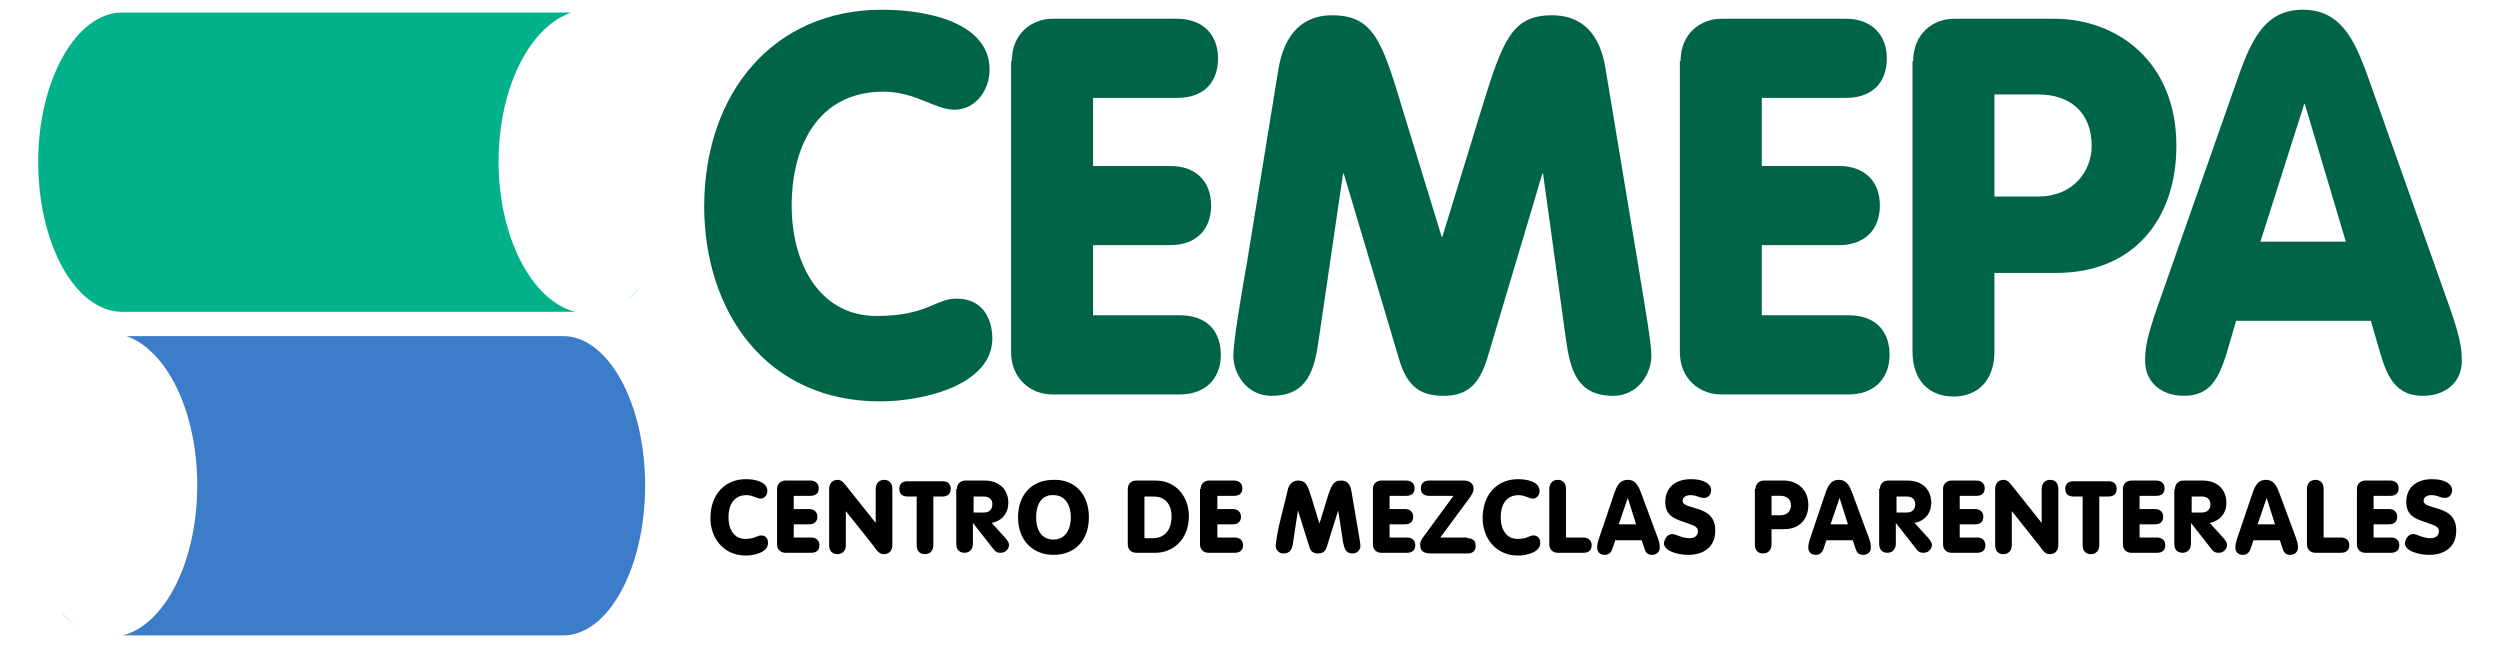
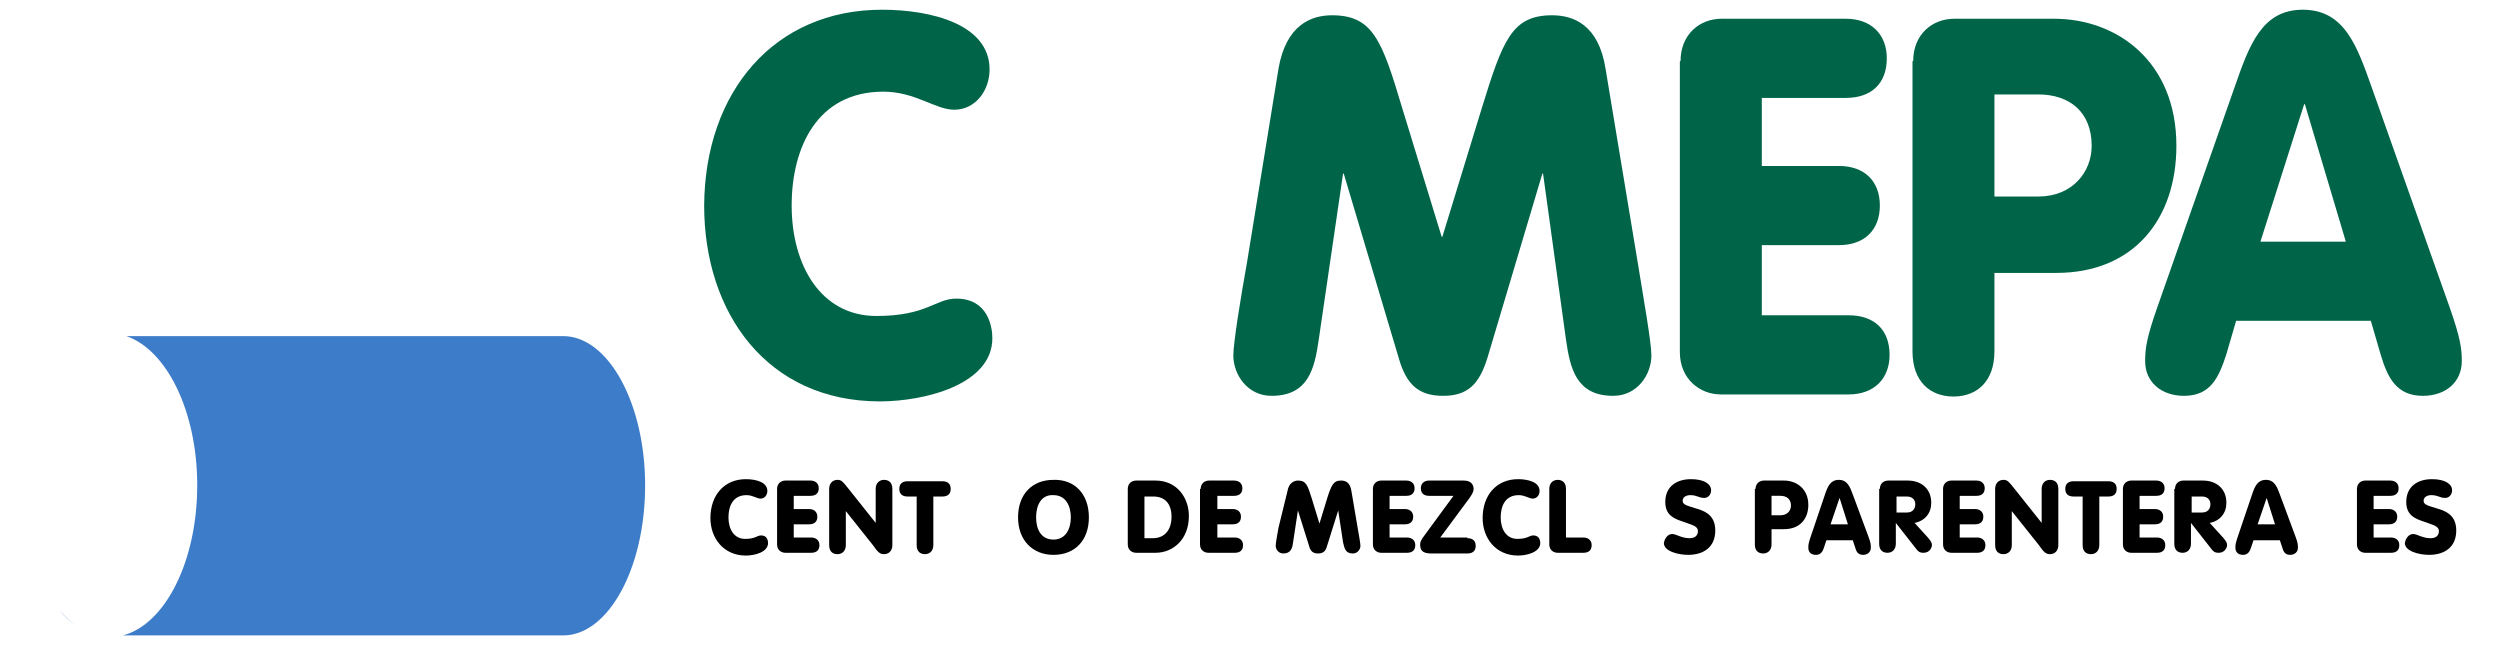
<svg xmlns="http://www.w3.org/2000/svg" version="1.1" id="Layer_1" x="0px" y="0px" viewBox="0 0 360 93.4" style="enable-background:new 0 0 360 93.4;" xml:space="preserve">
  <style type="text/css">
	.st0{fill:#006548;}
	.st1{fill-rule:evenodd;clip-rule:evenodd;fill:#00B189;}
	.st2{fill-rule:evenodd;clip-rule:evenodd;fill:#3D7CC9;}
</style>
  <g>
    <g>
      <path class="st0" d="M127,1.4c7.1,0,15.5,2.1,15.5,8.6c0,3-2,5.8-5.1,5.8c-2.7,0-5.6-2.6-10.2-2.6c-9.5,0-13.2,8-13.2,16.4    c0,8.6,4.2,15.9,12.2,15.9c7.3,0,8.5-2.5,11.5-2.5c4.6,0,5.2,4.1,5.2,5.7c0,6.7-9.8,9.1-16.2,9.1c-16.2,0-25.3-12.7-25.3-28.2    C101.5,13.2,111.5,1.4,127,1.4z" />
-       <path class="st0" d="M145.7,8.8c0-3.9,2.8-6.1,5.9-6.1h17.9c3.7,0,5.9,2.3,5.9,5.7c0,3.6-2.2,5.7-5.9,5.7h-12.1v9.8h11.1    c3.7,0,5.9,2.2,5.9,5.7s-2.2,5.7-5.9,5.7h-11.1v10.1h12.5c3.7,0,5.9,2.1,5.9,5.7c0,3.4-2.2,5.7-5.9,5.7h-18.4    c-3,0-5.9-2.2-5.9-6.1V8.8z" />
      <path class="st0" d="M184.1,9.9c1.1-6.4,4.8-7.7,7.7-7.7c5.9,0,7.2,3.6,10.1,13.3l5.7,18.6h0.1l5.7-18.6c3-9.7,4.3-13.3,10.1-13.3    c3,0,6.7,1.3,7.7,7.7l4.6,27.7c0.9,5.6,2,11.7,2,13.6c0,2.7-2,5.8-5.5,5.8c-5.3,0-6.2-3.9-6.8-8.1L222.2,25h-0.1l-7.9,26.5    c-1.2,3.9-2.9,5.5-6.4,5.5c-3.5,0-5.3-1.6-6.4-5.5L193.5,25h-0.1l-3.5,23.9c-0.6,4.2-1.5,8.1-6.8,8.1c-3.5,0-5.5-3.1-5.5-5.8    c0-1.8,1-8,2-13.6L184.1,9.9z" />
      <path class="st0" d="M242,8.8c0-3.9,2.8-6.1,5.9-6.1h17.9c3.7,0,5.9,2.3,5.9,5.7c0,3.6-2.2,5.7-5.9,5.7h-12.1v9.8h11.1    c3.7,0,5.9,2.2,5.9,5.7s-2.2,5.7-5.9,5.7h-11.1v10.1h12.5c3.7,0,5.9,2.1,5.9,5.7c0,3.4-2.2,5.7-5.9,5.7h-18.4    c-3,0-5.9-2.2-5.9-6.1V8.8z" />
      <path class="st0" d="M275.5,8.8c0-3.9,2.8-6.1,5.9-6.1h14.4c9,0,17.6,6.1,17.6,18.3c0,10.5-6.1,18.3-17.3,18.3h-8.9v11.3    c0,4.3-2.5,6.5-5.9,6.5s-5.9-2.2-5.9-6.5V8.8z M287.2,28.3h6.3c5,0,7.7-3.6,7.7-7.3c0-4.8-3.1-7.4-7.7-7.4h-6.3V28.3z" />
    </g>
    <g>
      <path class="st0" d="M321.8,12.5c2.1-6,3.9-11.1,9.8-11.1c6,0,7.8,5.2,9.9,11.1l11.3,31.9c1.5,4.3,1.7,5.8,1.7,7.6    c0,3-2.3,5-5.6,5c-3.8,0-5.1-2.6-6.1-6l-1.4-4.8H322l-1.4,4.8c-1.1,3.4-2.3,6-6.1,6c-3.3,0-5.6-2-5.6-5c0-1.8,0.2-3.3,1.7-7.6    L321.8,12.5z M331.9,15h-0.1l-6.3,19.8h12.3L331.9,15z" />
    </g>
-     <path class="st1" d="M92.2,41.3c-0.7,0.9-1.5,1.6-2.3,2.2C90.7,42.9,91.5,42.1,92.2,41.3 M17.6,1.8h64.7c-6,2-10.5,10.8-10.5,21.5   c0,10.9,4.8,20,11,21.6H17.6c-6.7,0-12.1-9.7-12.1-21.6v0C5.5,11.5,11,1.8,17.6,1.8z" />
    <path class="st2" d="M8.6,87.9c0.7,0.9,1.5,1.6,2.3,2.2C10.1,89.5,9.3,88.7,8.6,87.9 M81.1,48.4H18.2c5.8,2,10.2,10.8,10.2,21.5   c0,10.9-4.6,20-10.7,21.6h63.4c6.5,0,11.8-9.7,11.8-21.6v0C92.9,58.1,87.6,48.4,81.1,48.4z" />
    <g>
      <path d="M107.4,69c1.4,0,3.1,0.4,3.1,1.7c0,0.6-0.4,1.1-1,1.1c-0.5,0-1.1-0.5-2-0.5c-1.9,0-2.6,1.5-2.6,3.2c0,1.7,0.8,3.1,2.4,3.1    c1.5,0,1.7-0.5,2.3-0.5c0.9,0,1,0.8,1,1.1c0,1.3-1.9,1.8-3.2,1.8c-3.2,0-5.1-2.5-5.1-5.4C102.3,71.3,104.3,69,107.4,69z" />
    </g>
    <g>
      <path d="M111.9,70.4c0-0.8,0.6-1.2,1.2-1.2h3.6c0.7,0,1.2,0.4,1.2,1.1c0,0.7-0.4,1.1-1.2,1.1h-2.4v1.9h2.2c0.7,0,1.2,0.4,1.2,1.1    s-0.4,1.1-1.2,1.1h-2.2v1.9h2.5c0.7,0,1.2,0.4,1.2,1.1c0,0.7-0.4,1.1-1.2,1.1h-3.7c-0.6,0-1.2-0.4-1.2-1.2V70.4z" />
    </g>
    <g>
      <path d="M119.4,70.4c0-0.8,0.5-1.3,1.2-1.3c0.6,0,0.8,0.3,1.6,1.3l3.9,4.9h0v-4.9c0-0.8,0.5-1.3,1.2-1.3s1.2,0.4,1.2,1.3v8.1    c0,0.8-0.5,1.3-1.2,1.3c-0.6,0-0.9-0.3-1.6-1.3l-3.9-4.9h0v4.9c0,0.8-0.5,1.3-1.2,1.3s-1.2-0.4-1.2-1.3V70.4z" />
    </g>
    <g>
      <path d="M132,71.5h-1.3c-0.8,0-1.2-0.4-1.2-1.1c0-0.7,0.4-1.1,1.2-1.1h5c0.8,0,1.2,0.4,1.2,1.1c0,0.7-0.4,1.1-1.2,1.1h-1.3v7    c0,0.8-0.5,1.3-1.2,1.3c-0.7,0-1.2-0.4-1.2-1.3V71.5z" />
    </g>
    <g>
-       <path d="M137.8,70.4c0-0.8,0.6-1.2,1.2-1.2h2.8c2.1,0,3.4,1.3,3.4,3.2c0,1.5-0.9,2.6-2.4,2.9l2,2.2c0.3,0.4,0.5,0.6,0.5,1    c0,0.3-0.3,1.1-1.2,1.1c-0.6,0-0.8-0.2-1.1-0.6l-2.9-3.7h0v3c0,0.8-0.5,1.3-1.2,1.3s-1.2-0.4-1.2-1.3V70.4z M140.2,73.8h1.5    c0.8,0,1.2-0.5,1.2-1.2c0-0.7-0.5-1.1-1.2-1.1h-1.5V73.8z" />
-     </g>
+       </g>
    <g>
      <path d="M156.8,74.5c0,3.3-2,5.4-5.1,5.4c-3,0-5.1-2.1-5.1-5.4c0-3.3,2-5.4,5.1-5.4C154.8,69,156.8,71.2,156.8,74.5z M149.2,74.5    c0,1.7,0.7,3.2,2.5,3.2c1.8,0,2.5-1.6,2.5-3.2s-0.7-3.2-2.5-3.2C149.9,71.2,149.2,72.8,149.2,74.5z" />
    </g>
    <g>
      <path d="M162.4,70.4c0-0.8,0.6-1.2,1.2-1.2h2.8c3.1,0,4.8,2.5,4.8,5.1c0,3.4-2.3,5.3-4.8,5.3h-2.8c-0.6,0-1.2-0.4-1.2-1.2V70.4z     M164.8,77.5h1.2c1.8,0,2.7-1.3,2.7-3.1c0-1.8-0.9-2.9-2.6-2.9h-1.3V77.5z" />
    </g>
    <g>
      <path d="M172.9,70.4c0-0.8,0.6-1.2,1.2-1.2h3.6c0.7,0,1.2,0.4,1.2,1.1c0,0.7-0.4,1.1-1.2,1.1h-2.4v1.9h2.2c0.7,0,1.2,0.4,1.2,1.1    s-0.4,1.1-1.2,1.1h-2.2v1.9h2.5c0.7,0,1.2,0.4,1.2,1.1c0,0.7-0.4,1.1-1.2,1.1H174c-0.6,0-1.2-0.4-1.2-1.2V70.4z" />
    </g>
    <g>
      <path d="M185.4,70.7c0.2-1.2,1-1.5,1.5-1.5c1.2,0,1.4,0.7,2,2.6l1.1,3.6h0l1.1-3.6c0.6-1.9,0.9-2.6,2-2.6c0.6,0,1.3,0.2,1.5,1.5    l0.9,5.3c0.2,1.1,0.4,2.3,0.4,2.6c0,0.5-0.4,1.1-1.1,1.1c-1.1,0-1.2-0.8-1.4-1.6l-0.7-4.6h0l-1.6,5.1c-0.2,0.8-0.6,1.1-1.3,1.1    c-0.7,0-1.1-0.3-1.3-1.1l-1.6-5.1h0l-0.7,4.6c-0.1,0.8-0.3,1.6-1.4,1.6c-0.7,0-1.1-0.6-1.1-1.1c0-0.4,0.2-1.5,0.4-2.6L185.4,70.7z    " />
    </g>
    <g>
      <path d="M197.7,70.4c0-0.8,0.6-1.2,1.2-1.2h3.6c0.7,0,1.2,0.4,1.2,1.1c0,0.7-0.4,1.1-1.2,1.1h-2.4v1.9h2.2c0.7,0,1.2,0.4,1.2,1.1    s-0.4,1.1-1.2,1.1h-2.2v1.9h2.5c0.7,0,1.2,0.4,1.2,1.1c0,0.7-0.4,1.1-1.2,1.1h-3.7c-0.6,0-1.2-0.4-1.2-1.2V70.4z" />
    </g>
    <g>
      <path d="M211.3,77.5c0.8,0,1.2,0.4,1.2,1.1c0,0.7-0.4,1.1-1.2,1.1h-5.2c-1.3,0-1.6-0.5-1.6-1.3c0-0.4,0.2-0.7,0.4-1l4.4-6h-3.5    c-0.8,0-1.2-0.4-1.2-1.1c0-0.6,0.4-1.1,1.2-1.1h5c1.2,0,1.4,0.8,1.4,1.2c0,0.5-0.4,1.1-1.1,2l-3.7,5H211.3z" />
    </g>
    <g>
      <path d="M218.6,69c1.4,0,3.1,0.4,3.1,1.7c0,0.6-0.4,1.1-1,1.1c-0.5,0-1.1-0.5-2-0.5c-1.9,0-2.6,1.5-2.6,3.2c0,1.7,0.8,3.1,2.4,3.1    c1.5,0,1.7-0.5,2.3-0.5c0.9,0,1,0.8,1,1.1c0,1.3-1.9,1.8-3.2,1.8c-3.2,0-5.1-2.5-5.1-5.4C213.5,71.3,215.5,69,218.6,69z" />
    </g>
    <g>
      <path d="M223.1,70.4c0-0.8,0.5-1.3,1.2-1.3s1.2,0.4,1.2,1.3v7h2.5c0.7,0,1.2,0.4,1.2,1.1c0,0.7-0.4,1.1-1.2,1.1h-3.7    c-0.6,0-1.2-0.4-1.2-1.2V70.4z" />
    </g>
    <g>
-       <path d="M232.4,71.2c0.4-1.2,0.8-2.1,2-2.1c1.2,0,1.6,1,2,2.1l2.3,6.2c0.3,0.8,0.3,1.1,0.3,1.5c0,0.6-0.5,1-1.1,1    c-0.8,0-1-0.5-1.2-1.2l-0.3-0.9h-3.8l-0.3,0.9c-0.2,0.7-0.5,1.2-1.2,1.2c-0.7,0-1.1-0.4-1.1-1c0-0.4,0-0.6,0.3-1.5L232.4,71.2z     M234.4,71.7L234.4,71.7l-1.3,3.8h2.5L234.4,71.7z" />
-     </g>
+       </g>
    <g>
      <path d="M240.8,76.9c0.6,0,1.3,0.6,2.5,0.6c0.9,0,1.2-0.5,1.2-1c0-0.8-0.9-0.9-2.2-1.4c-1.2-0.4-2.5-0.9-2.5-2.8    c0-2.3,1.7-3.3,3.7-3.3c1.9,0,2.9,0.7,2.9,1.6c0,0.6-0.4,1.1-1,1.1c-0.8,0-1-0.4-2-0.4c-0.6,0-1.1,0.3-1.1,0.8    c0,0.6,0.6,0.7,2.2,1.2c1.3,0.4,2.5,1.1,2.5,3.1c0,2.4-1.7,3.5-3.9,3.5c-1.4,0-3.5-0.5-3.5-1.7C239.7,77.6,240.1,76.9,240.8,76.9z    " />
    </g>
    <g>
      <path d="M252.8,70.4c0-0.8,0.6-1.2,1.2-1.2h2.9c1.8,0,3.5,1.2,3.5,3.5c0,2-1.2,3.5-3.5,3.5h-1.8v2.2c0,0.8-0.5,1.3-1.2,1.3    c-0.7,0-1.2-0.4-1.2-1.3V70.4z M255.1,74.2h1.3c1,0,1.5-0.7,1.5-1.4c0-0.9-0.6-1.4-1.5-1.4h-1.3V74.2z" />
    </g>
    <g>
      <path d="M262.8,71.2c0.4-1.2,0.8-2.1,2-2.1c1.2,0,1.6,1,2,2.1l2.3,6.2c0.3,0.8,0.3,1.1,0.3,1.5c0,0.6-0.5,1-1.1,1    c-0.8,0-1-0.5-1.2-1.2l-0.3-0.9h-3.8l-0.3,0.9c-0.2,0.7-0.5,1.2-1.2,1.2c-0.7,0-1.1-0.4-1.1-1c0-0.4,0-0.6,0.3-1.5L262.8,71.2z     M264.9,71.7L264.9,71.7l-1.3,3.8h2.5L264.9,71.7z" />
    </g>
    <g>
      <path d="M270.7,70.4c0-0.8,0.6-1.2,1.2-1.2h2.8c2.1,0,3.4,1.3,3.4,3.2c0,1.5-0.9,2.6-2.4,2.9l2,2.2c0.3,0.4,0.5,0.6,0.5,1    c0,0.3-0.3,1.1-1.2,1.1c-0.6,0-0.8-0.2-1.1-0.6l-2.9-3.7h0v3c0,0.8-0.5,1.3-1.2,1.3s-1.2-0.4-1.2-1.3V70.4z M273.1,73.8h1.5    c0.8,0,1.2-0.5,1.2-1.2c0-0.7-0.5-1.1-1.2-1.1h-1.5V73.8z" />
    </g>
    <g>
      <path d="M279.8,70.4c0-0.8,0.6-1.2,1.2-1.2h3.6c0.7,0,1.2,0.4,1.2,1.1c0,0.7-0.4,1.1-1.2,1.1h-2.4v1.9h2.2c0.7,0,1.2,0.4,1.2,1.1    s-0.4,1.1-1.2,1.1h-2.2v1.9h2.5c0.7,0,1.2,0.4,1.2,1.1c0,0.7-0.4,1.1-1.2,1.1H281c-0.6,0-1.2-0.4-1.2-1.2V70.4z" />
    </g>
    <g>
      <path d="M287.3,70.4c0-0.8,0.5-1.3,1.2-1.3c0.6,0,0.8,0.3,1.6,1.3l3.9,4.9h0v-4.9c0-0.8,0.5-1.3,1.2-1.3s1.2,0.4,1.2,1.3v8.1    c0,0.8-0.5,1.3-1.2,1.3c-0.6,0-0.9-0.3-1.6-1.3l-3.9-4.9h0v4.9c0,0.8-0.5,1.3-1.2,1.3c-0.7,0-1.2-0.4-1.2-1.3V70.4z" />
    </g>
    <g>
      <path d="M299.9,71.5h-1.3c-0.8,0-1.2-0.4-1.2-1.1c0-0.7,0.4-1.1,1.2-1.1h5c0.8,0,1.2,0.4,1.2,1.1c0,0.7-0.4,1.1-1.2,1.1h-1.3v7    c0,0.8-0.5,1.3-1.2,1.3s-1.2-0.4-1.2-1.3V71.5z" />
    </g>
    <g>
      <path d="M305.7,70.4c0-0.8,0.6-1.2,1.2-1.2h3.6c0.7,0,1.2,0.4,1.2,1.1c0,0.7-0.4,1.1-1.2,1.1h-2.4v1.9h2.2c0.7,0,1.2,0.4,1.2,1.1    s-0.4,1.1-1.2,1.1h-2.2v1.9h2.5c0.7,0,1.2,0.4,1.2,1.1c0,0.7-0.4,1.1-1.2,1.1h-3.7c-0.6,0-1.2-0.4-1.2-1.2V70.4z" />
    </g>
    <g>
      <path d="M313.2,70.4c0-0.8,0.6-1.2,1.2-1.2h2.8c2.1,0,3.4,1.3,3.4,3.2c0,1.5-0.9,2.6-2.4,2.9l2,2.2c0.3,0.4,0.5,0.6,0.5,1    c0,0.3-0.3,1.1-1.2,1.1c-0.6,0-0.8-0.2-1.1-0.6l-2.9-3.7h0v3c0,0.8-0.5,1.3-1.2,1.3s-1.2-0.4-1.2-1.3V70.4z M315.6,73.8h1.5    c0.8,0,1.2-0.5,1.2-1.2c0-0.7-0.5-1.1-1.2-1.1h-1.5V73.8z" />
    </g>
    <g>
      <path d="M324.3,71.2c0.4-1.2,0.8-2.1,2-2.1c1.2,0,1.6,1,2,2.1l2.3,6.2c0.3,0.8,0.3,1.1,0.3,1.5c0,0.6-0.5,1-1.1,1    c-0.8,0-1-0.5-1.2-1.2l-0.3-0.9h-3.8l-0.3,0.9c-0.2,0.7-0.5,1.2-1.2,1.2c-0.7,0-1.1-0.4-1.1-1c0-0.4,0-0.6,0.3-1.5L324.3,71.2z     M326.4,71.7L326.4,71.7l-1.3,3.8h2.5L326.4,71.7z" />
    </g>
    <g>
-       <path d="M332.2,70.4c0-0.8,0.5-1.3,1.2-1.3s1.2,0.4,1.2,1.3v7h2.5c0.7,0,1.2,0.4,1.2,1.1c0,0.7-0.4,1.1-1.2,1.1h-3.7    c-0.6,0-1.2-0.4-1.2-1.2V70.4z" />
-     </g>
+       </g>
    <g>
      <path d="M339.4,70.4c0-0.8,0.6-1.2,1.2-1.2h3.6c0.7,0,1.2,0.4,1.2,1.1c0,0.7-0.4,1.1-1.2,1.1h-2.4v1.9h2.2c0.7,0,1.2,0.4,1.2,1.1    s-0.4,1.1-1.2,1.1h-2.2v1.9h2.5c0.7,0,1.2,0.4,1.2,1.1c0,0.7-0.4,1.1-1.2,1.1h-3.7c-0.6,0-1.2-0.4-1.2-1.2V70.4z" />
    </g>
    <g>
      <path d="M347.5,76.9c0.6,0,1.3,0.6,2.5,0.6c0.9,0,1.2-0.5,1.2-1c0-0.8-0.9-0.9-2.2-1.4c-1.2-0.4-2.5-0.9-2.5-2.8    c0-2.3,1.7-3.3,3.7-3.3c1.9,0,2.9,0.7,2.9,1.6c0,0.6-0.4,1.1-1,1.1c-0.8,0-1-0.4-2-0.4c-0.6,0-1.1,0.3-1.1,0.8    c0,0.6,0.6,0.7,2.2,1.2c1.3,0.4,2.5,1.1,2.5,3.1c0,2.4-1.7,3.5-3.9,3.5c-1.4,0-3.5-0.5-3.5-1.7C346.4,77.6,346.8,76.9,347.5,76.9z    " />
    </g>
  </g>
</svg>